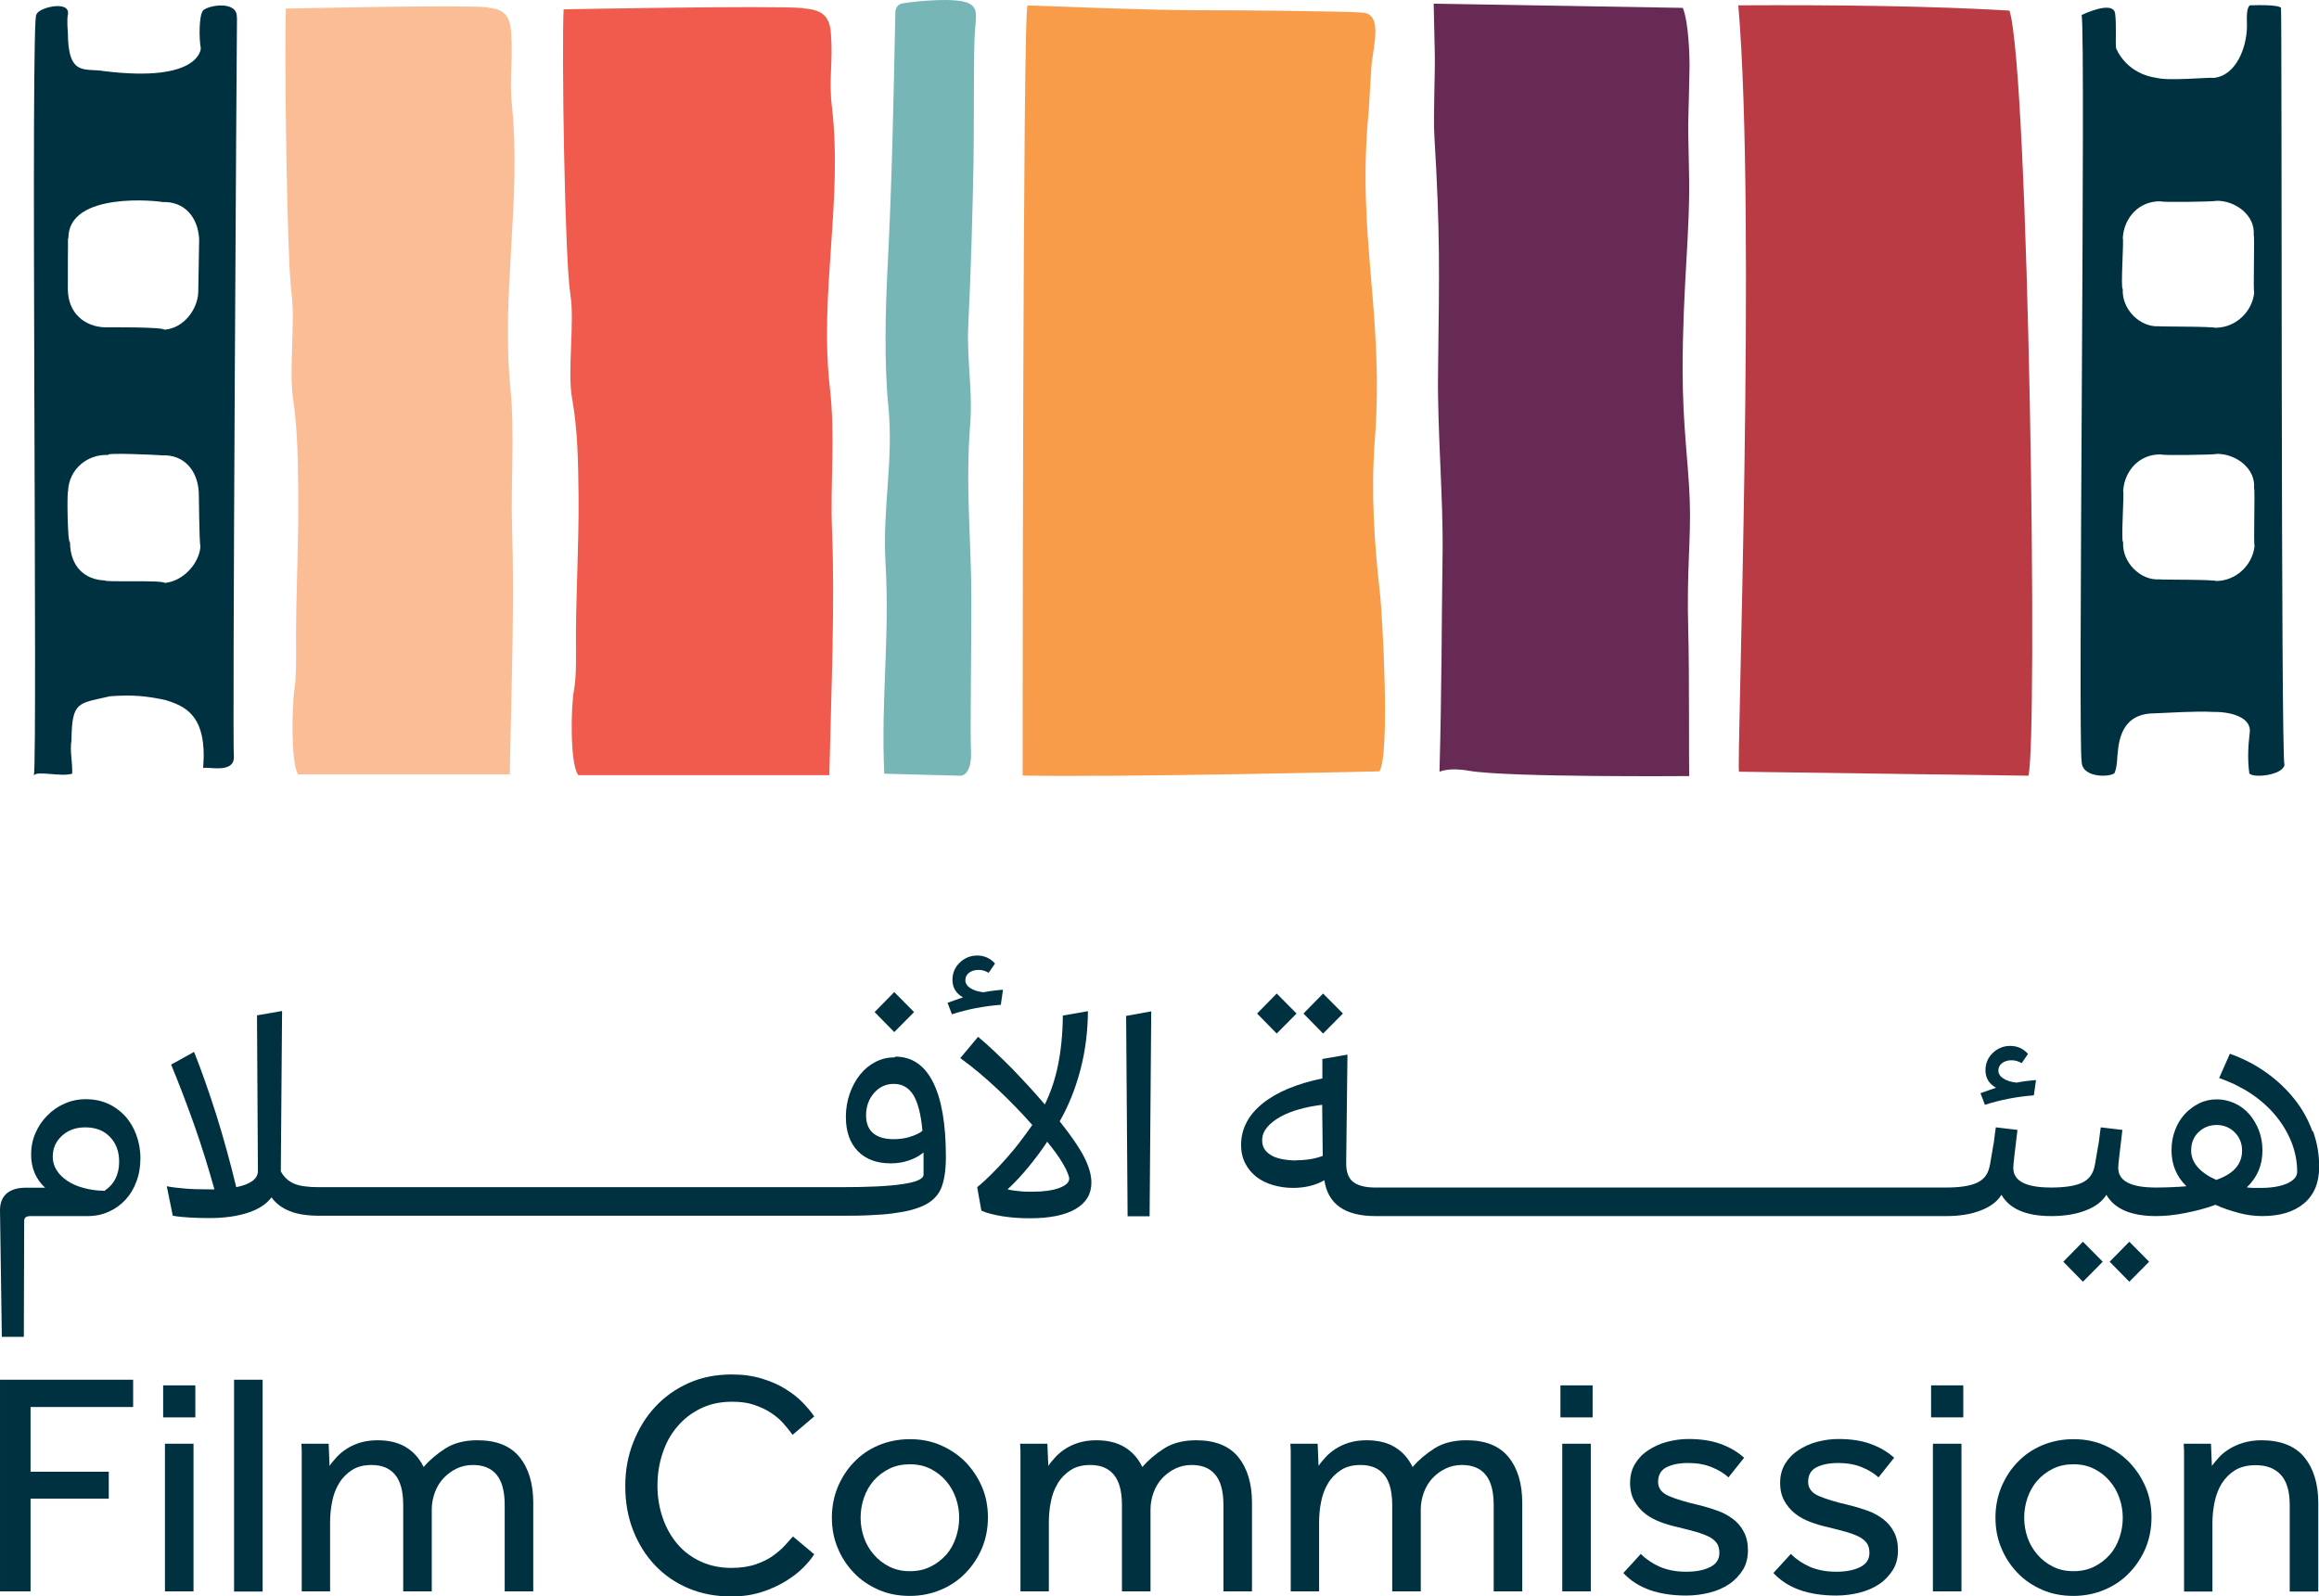
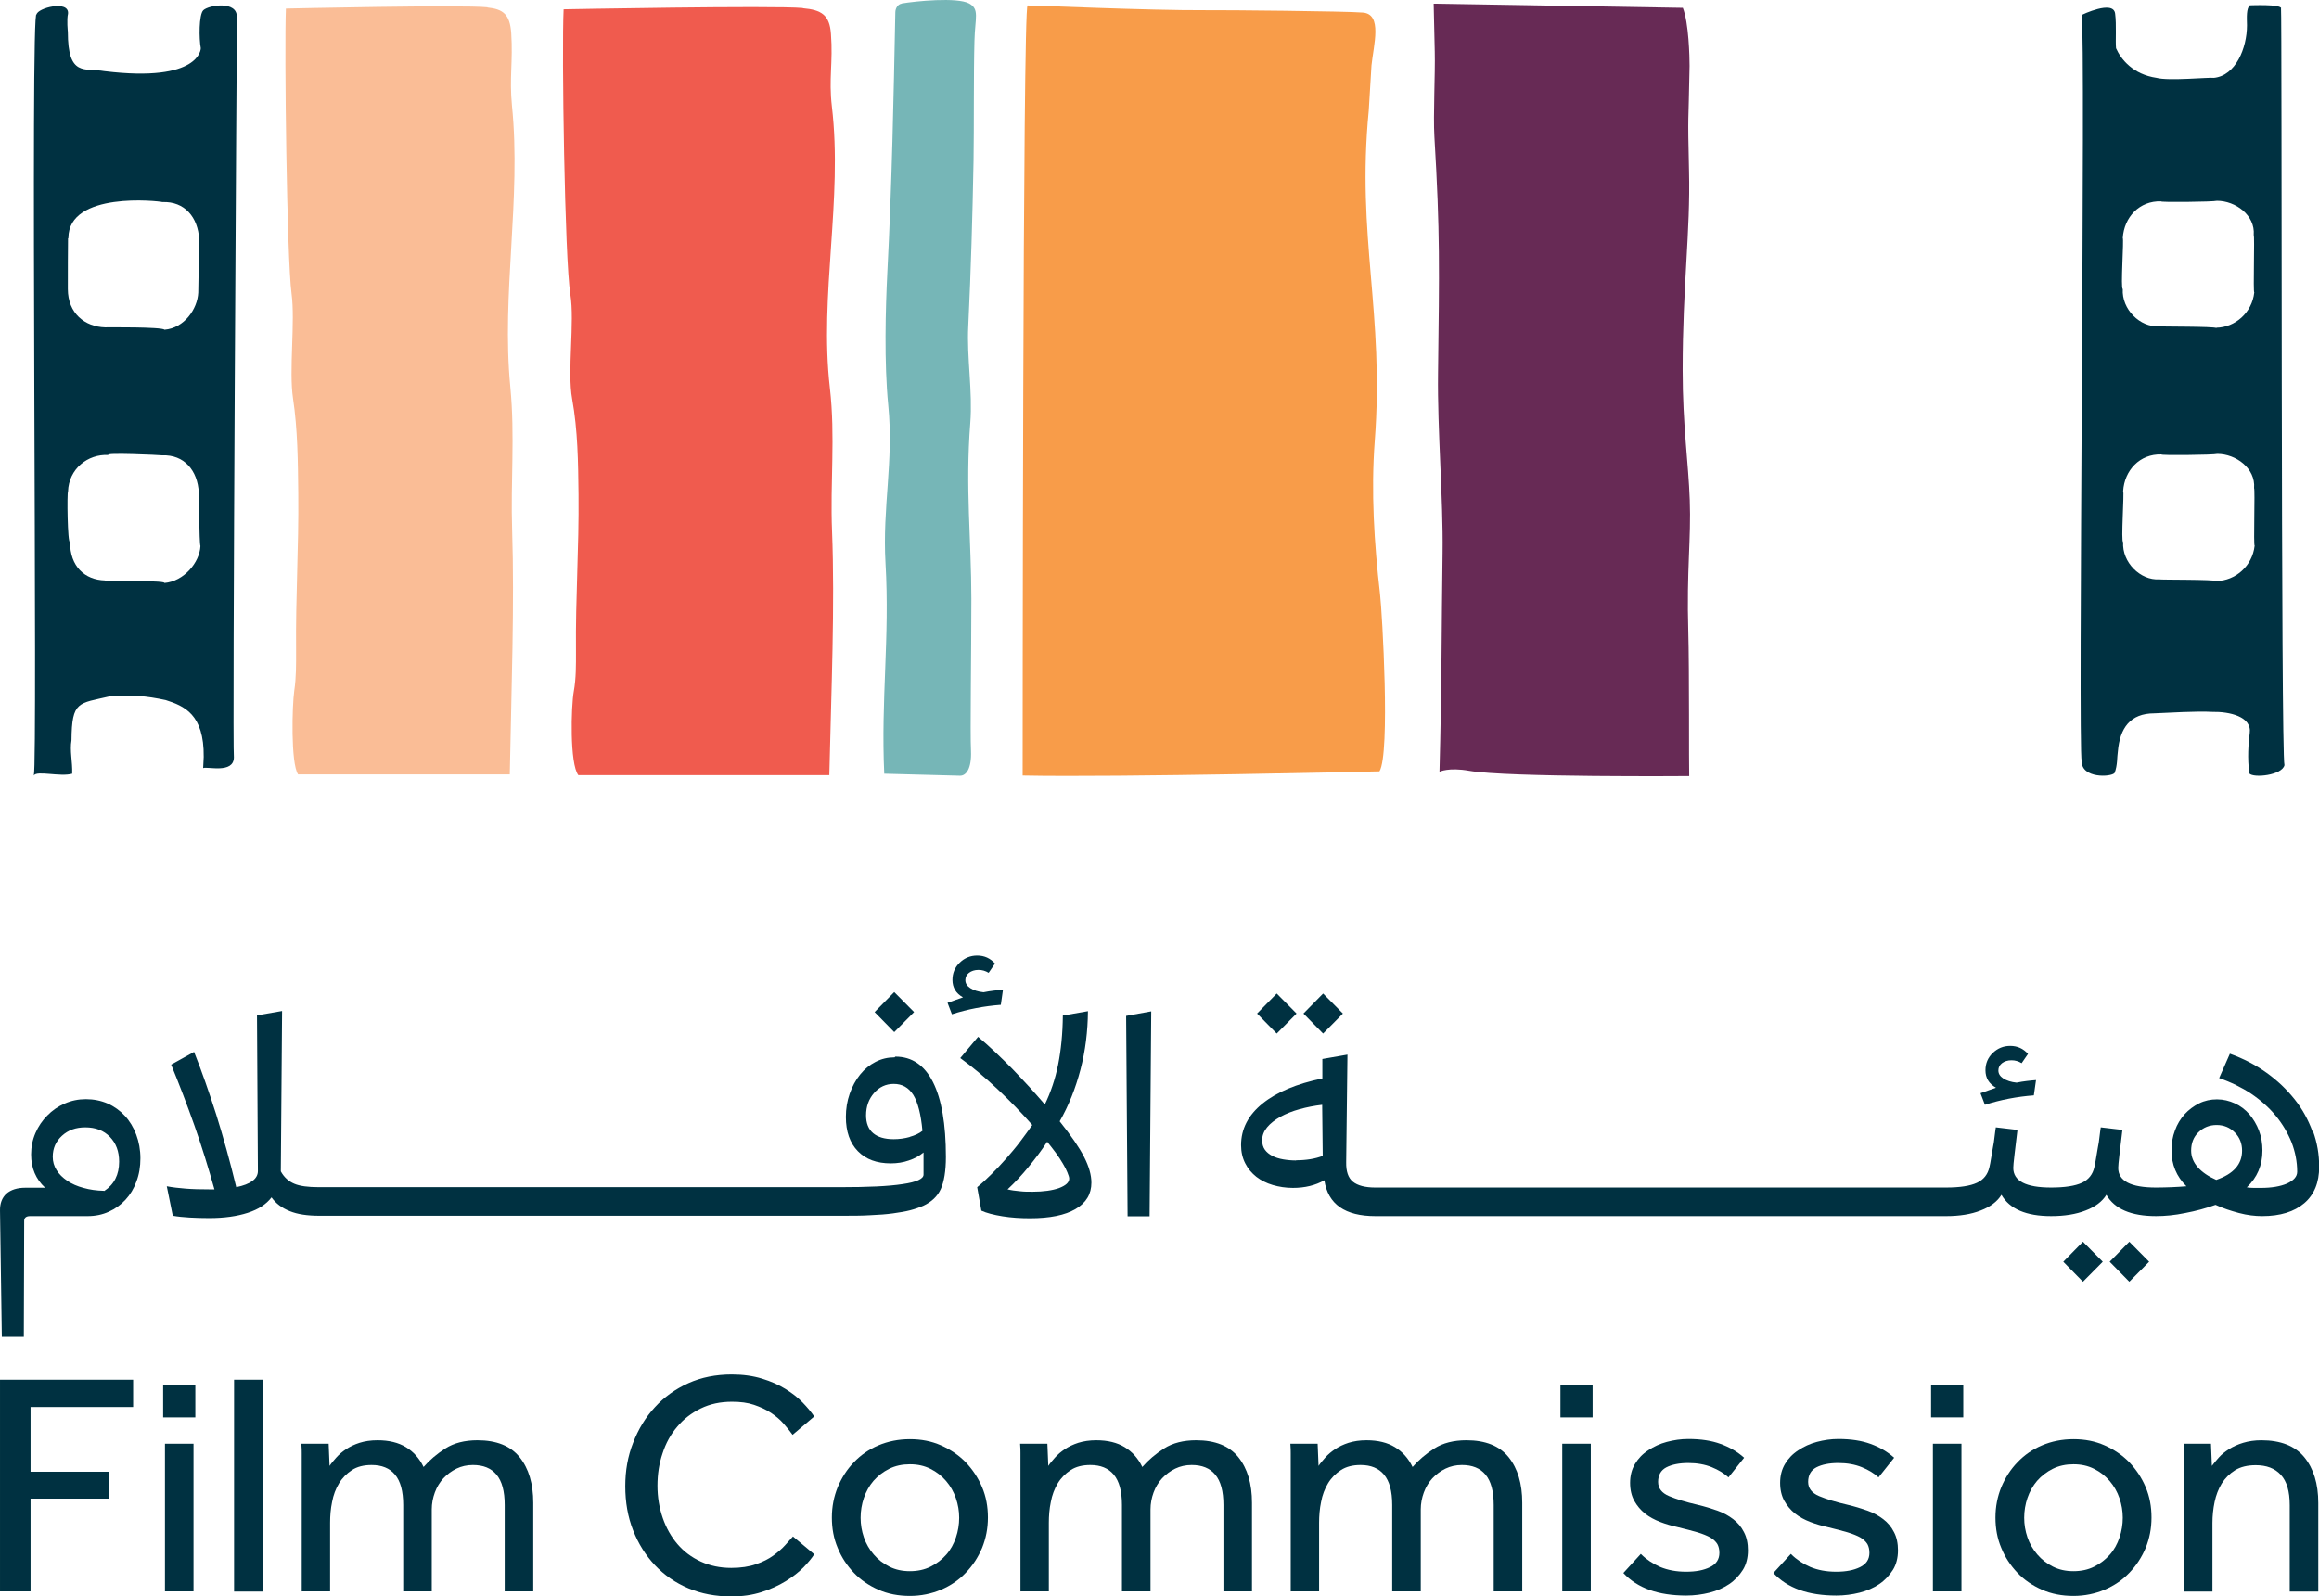
<svg xmlns="http://www.w3.org/2000/svg" xmlns:ns1="http://sodipodi.sourceforge.net/DTD/sodipodi-0.dtd" xmlns:ns2="http://www.inkscape.org/namespaces/inkscape" id="Layer_2" data-name="Layer 2" viewBox="0 0 400 275.416" version="1.1" ns1:docname="Film.svg" width="400" height="275.416" ns2:version="1.3.2 (091e20e, 2023-11-25, custom)">
  <ns1:namedview id="namedview32" pagecolor="#ffffff" bordercolor="#999999" borderopacity="1" ns2:showpageshadow="2" ns2:pageopacity="0" ns2:pagecheckerboard="0" ns2:deskcolor="#d1d1d1" ns2:zoom="2.9335635" ns2:cx="47.382646" ns2:cy="41.246764" ns2:window-width="1500" ns2:window-height="912" ns2:window-x="-8" ns2:window-y="-8" ns2:window-maximized="1" ns2:current-layer="Layer_2" />
  <defs id="defs1">
    <style id="style1">
      .cls-1 {
        fill: #f89c49;
      }

      .cls-2 {
        fill: #fabd96;
      }

      .cls-3 {
        fill: #bb3b44;
      }

      .cls-4 {
        fill: #f05b4e;
      }

      .cls-5 {
        fill: #003141;
      }

      .cls-6 {
        fill: #76b6b7;
      }

      .cls-7 {
        fill: #672a55;
      }
    </style>
  </defs>
  <g id="Layer_1-2" data-name="Layer 1" transform="matrix(3.137,0,0,3.137,0.002,0.041)">
    <g id="g32">
      <g id="g8">
        <path class="cls-5" d="m 13.02,0.93 c 0.04,-0.91 -1.53,-0.67 -1.84,-0.38 -0.25,0.24 -0.24,1.58 -0.14,2.09 0,0 0,1.91 -5.3,1.26 C 4.66,3.71 3.73,4.25 3.73,1.73 3.73,1.73 3.66,1.07 3.74,0.74 3.81,-0.03 2.04,0.43 2.01,0.79 1.66,-0.04 2.08,41.97 1.86,42.64 2.01,42.35 3.32,42.73 3.97,42.54 3.99,41.86 3.83,41.29 3.93,40.7 c 0.02,-2.18 0.38,-2.01 2.12,-2.42 1.22,-0.09 1.98,-0.02 3.06,0.21 1,0.32 2.12,0.77 2.09,3.13 l -0.03,0.61 c 0.23,-0.1 1.67,0.32 1.69,-0.58 C 12.77,41.08 13.02,1.2 13.03,0.93 M 3.76,13.08 c 0,-2.59 4.98,-2.04 5.17,-1.98 1.23,-0.05 1.96,0.85 2.02,2.05 v 0 c 0,0.14 -0.05,2.73 -0.05,2.93 -0.04,0.9 -0.77,1.95 -1.85,2.04 C 8.89,17.96 5.93,17.99 5.78,17.99 4.67,17.96 3.73,17.22 3.73,15.88 c 0,-0.39 0,-2.67 0.01,-2.78 m 5.3,18.94 C 8.88,31.88 5.74,32.02 5.77,31.91 4.66,31.88 3.85,31.14 3.85,29.8 3.71,29.91 3.68,27.07 3.74,27.02 c 0.04,-1.24 1.08,-2.07 2.22,-2.01 -0.23,-0.14 2.82,0 2.95,0.02 1.23,-0.05 1.96,0.85 2.02,2.05 0.01,0 0.02,2.78 0.09,2.94 -0.04,0.9 -0.91,1.94 -1.98,2.03" id="path1" />
        <path class="cls-5" d="m 125.43,0.44 c -0.07,-0.23 -1.61,-0.16 -1.72,-0.16 -0.2,0.16 -0.17,0.66 -0.16,1.1 0,1.25 -0.62,2.77 -1.82,2.89 -0.26,-0.04 -2.5,0.18 -3.15,0 -1.3,-0.19 -1.96,-1.02 -2.23,-1.63 -0.04,-0.41 0.03,-1.29 -0.05,-1.9 -0.09,-0.78 -1.84,0.07 -1.84,0.07 0.23,1.34 -0.21,40.21 0,41.05 0,0.95 1.62,0.87 1.81,0.64 0.17,-0.44 0.13,-0.89 0.18,-1.18 0.11,-1.28 0.67,-2.1 2.01,-2.1 0.79,-0.03 2.29,-0.13 3.18,-0.08 0.95,-0.02 2.19,0.26 2.06,1.17 -0.07,0.57 -0.14,1.36 -0.02,2.22 0.24,0.26 1.8,0.1 1.93,-0.46 -0.2,-0.59 -0.13,-41.37 -0.19,-41.63 m -3.52,31.51 c -0.13,-0.1 -3.15,-0.07 -3.18,-0.1 -1.02,0.07 -2.05,-0.93 -1.98,-2.05 -0.13,0.03 0.07,-2.77 0,-2.8 0.07,-1.14 0.91,-2.06 2.11,-2.02 -0.14,0.06 2.88,0.03 3.07,-0.03 1.02,0 2.11,0.8 2.02,1.88 0.06,0.09 -0.04,3.18 0.03,3.17 -0.12,1.12 -1.07,1.93 -2.09,1.94 m 0,-13.91 c -0.13,-0.1 -3.15,-0.07 -3.18,-0.1 -1.02,0.07 -2.05,-0.93 -1.98,-2.05 -0.13,0.03 0.07,-2.77 0,-2.8 0.07,-1.14 0.91,-2.06 2.11,-2.02 -0.14,0.06 2.88,0.03 3.07,-0.03 1.02,0 2.11,0.8 2.02,1.88 0.06,0.08 -0.04,3.17 0.03,3.16 -0.12,1.12 -1.07,1.93 -2.09,1.94" id="path2" />
        <path class="cls-4" d="m 44.14,0.44 c 1.03,0.09 1.48,0.37 1.55,1.42 0.12,1.57 -0.13,2.44 0.05,3.98 0.61,5.14 -0.7,10.34 -0.11,15.48 0.31,2.72 0.01,5.16 0.12,7.89 0.16,4.05 -0.04,8.65 -0.15,13.41 H 31.8 C 31.32,42 31.4,38.83 31.55,38.01 c 0.13,-0.72 0.12,-1.46 0.12,-2.19 -0.03,-2.99 0.17,-5.65 0.14,-8.64 -0.02,-1.76 -0.04,-3.52 -0.35,-5.25 -0.28,-1.53 0.15,-4.22 -0.1,-5.76 C 31.05,14.24 30.88,2.71 30.99,0.5 c 0,0 11.52,-0.22 13.15,-0.07" id="path3" />
        <path class="cls-2" d="m 26.8,0.4 c 0.86,0.09 1.24,0.37 1.31,1.42 0.1,1.57 -0.11,2.44 0.04,3.98 0.52,5.14 -0.59,10.34 -0.09,15.48 0.26,2.72 0.01,5.16 0.1,7.89 0.13,4.05 -0.04,8.65 -0.13,13.41 H 16.39 c -0.41,-0.62 -0.33,-3.79 -0.21,-4.61 0.11,-0.72 0.1,-1.46 0.1,-2.19 -0.03,-2.99 0.15,-5.65 0.12,-8.64 -0.02,-1.76 -0.03,-3.52 -0.29,-5.25 -0.23,-1.53 0.13,-4.22 -0.08,-5.76 -0.26,-1.93 -0.4,-13.46 -0.31,-15.67 0,0 9.71,-0.22 11.08,-0.07" id="path4" />
        <path class="cls-6" d="m 49.57,0.19 c -0.19,0.03 -0.33,0.23 -0.34,0.46 -0.1,4.88 -0.18,9.28 -0.44,14.32 -0.1,2 -0.18,4.95 0.05,7.3 0.31,3.09 -0.33,5.6 -0.15,8.7 0.24,4.1 -0.26,7.47 -0.07,11.57 l 4.16,0.11 c 0.34,0.01 0.65,-0.38 0.61,-1.37 -0.05,-0.98 0.02,-5.2 0.02,-8.37 0,-3.17 -0.34,-6.12 -0.06,-9.65 0.14,-1.74 -0.2,-3.59 -0.11,-5.34 0.15,-3.17 0.23,-5.93 0.29,-9.1 0.03,-1.87 0,-4.75 0.05,-6.58 0.03,-1.28 0.29,-1.74 -0.29,-2.06 -0.66,-0.36 -2.96,-0.13 -3.71,0" id="path5" />
        <path class="cls-1" d="M 75.41,3.59 C 75.53,2.44 76.02,0.77 74.94,0.68 74,0.6 67.3,0.54 66.34,0.55 63.15,0.57 56.59,0.27 56.5,0.29 c -0.27,0.07 -0.27,42.35 -0.27,42.35 5.28,0.11 19.62,-0.23 19.62,-0.23 0.6,-0.99 0.15,-8.72 0.03,-9.76 -0.32,-2.8 -0.5,-5.6 -0.29,-8.4 C 76.13,17.16 74.58,13.04 75.26,6.07 L 75.41,3.6 Z" id="path6" />
-         <path class="cls-3" d="m 110.49,0.57 c -4.19,-0.25 -9.3,-0.32 -14.91,-0.29 1,11.55 -0.11,42.08 0.04,42.15 l 15.91,0.22 c 0.53,-1.8 0.03,-38.74 -1.04,-42.08" id="path7" />
        <path class="cls-7" d="m 79.15,42.42 c 0.13,-4.87 0.11,-7.82 0.17,-12.03 0.04,-2.97 -0.29,-6.74 -0.25,-9.86 0.07,-5.74 0.12,-7.7 -0.2,-13.03 C 78.8,6.3 78.92,4.04 78.89,2.84 78.87,2.03 78.85,0.99 78.83,0.19 l 13.7,0.23 c 0.33,0.82 0.37,2.72 0.37,3.19 -0.06,3.52 -0.11,2.28 -0.03,5.8 0.08,3.31 -0.35,6.24 -0.35,10.93 0,3.08 0.32,5.1 0.39,7.15 0.08,2.11 -0.18,3.88 -0.08,7.22 0.06,2.06 0.03,7.47 0.05,7.96 0,0 -9.97,0.08 -12.1,-0.29 -1.12,-0.2 -1.62,0.05 -1.62,0.05" id="path8" />
      </g>
      <g id="g31">
        <g id="g22">
          <path class="cls-5" d="m 0,75.87 h 7.32 v 1.5 H 1.68 v 3.56 h 4.3 v 1.48 h -4.3 v 5.1 H 0 V 75.86 Z" id="path9" />
          <path class="cls-5" d="m 8.97,76.18 h 1.77 v 1.76 H 8.97 Z m 0.1,3.21 h 1.57 v 8.12 H 9.07 Z" id="path10" />
          <path class="cls-5" d="m 12.87,75.87 h 1.57 v 11.65 h -1.57 z" id="path11" />
          <path class="cls-5" d="m 16.59,87.52 v -7.61 c 0,-0.11 0,-0.28 -0.02,-0.52 h 1.5 l 0.05,1.22 c 0.09,-0.14 0.22,-0.29 0.37,-0.46 0.15,-0.17 0.33,-0.32 0.54,-0.46 0.21,-0.14 0.46,-0.26 0.74,-0.35 0.29,-0.09 0.61,-0.14 0.99,-0.14 0.63,0 1.15,0.13 1.56,0.38 0.41,0.25 0.74,0.61 0.97,1.09 0.33,-0.38 0.73,-0.72 1.2,-1.02 0.47,-0.3 1.06,-0.45 1.76,-0.45 1.05,0 1.82,0.31 2.32,0.93 0.5,0.62 0.75,1.46 0.75,2.51 v 4.87 H 27.75 V 82.76 C 27.75,82 27.6,81.45 27.3,81.09 27,80.73 26.57,80.56 26,80.56 c -0.33,0 -0.63,0.07 -0.9,0.2 -0.27,0.13 -0.51,0.31 -0.72,0.53 -0.2,0.22 -0.36,0.48 -0.47,0.78 -0.11,0.3 -0.17,0.61 -0.17,0.93 v 4.51 h -1.57 v -4.75 c 0,-0.76 -0.15,-1.31 -0.45,-1.67 -0.3,-0.36 -0.73,-0.53 -1.29,-0.53 -0.43,0 -0.79,0.09 -1.08,0.28 -0.29,0.19 -0.53,0.43 -0.71,0.73 -0.18,0.3 -0.31,0.64 -0.38,1.02 -0.08,0.38 -0.11,0.77 -0.11,1.15 v 3.77 h -1.57 z" id="path12" />
          <path class="cls-5" d="m 44.77,85.47 c -0.13,0.21 -0.33,0.45 -0.59,0.72 -0.27,0.27 -0.59,0.52 -0.98,0.76 -0.39,0.24 -0.83,0.44 -1.33,0.6 -0.5,0.16 -1.05,0.24 -1.66,0.24 -0.86,0 -1.65,-0.15 -2.36,-0.45 -0.71,-0.3 -1.32,-0.72 -1.84,-1.27 -0.51,-0.54 -0.91,-1.18 -1.2,-1.92 -0.29,-0.74 -0.43,-1.55 -0.43,-2.42 0,-0.87 0.14,-1.65 0.43,-2.39 0.29,-0.75 0.68,-1.4 1.2,-1.96 0.51,-0.56 1.13,-1 1.84,-1.32 0.71,-0.32 1.51,-0.48 2.39,-0.48 0.62,0 1.17,0.08 1.66,0.23 0.49,0.15 0.92,0.34 1.29,0.57 0.37,0.23 0.68,0.47 0.94,0.74 0.26,0.27 0.47,0.52 0.64,0.77 l -1.19,1.01 c -0.14,-0.2 -0.31,-0.4 -0.5,-0.62 -0.19,-0.22 -0.42,-0.41 -0.69,-0.59 -0.27,-0.18 -0.58,-0.32 -0.93,-0.44 -0.35,-0.12 -0.75,-0.17 -1.21,-0.17 -0.64,0 -1.21,0.12 -1.72,0.37 -0.51,0.25 -0.94,0.58 -1.29,1 -0.36,0.42 -0.63,0.91 -0.81,1.47 -0.19,0.56 -0.28,1.15 -0.28,1.78 0,0.63 0.1,1.22 0.29,1.77 0.19,0.55 0.46,1.03 0.81,1.44 0.35,0.41 0.78,0.73 1.28,0.96 0.5,0.23 1.06,0.35 1.68,0.35 0.52,0 0.98,-0.07 1.35,-0.2 0.38,-0.13 0.7,-0.29 0.96,-0.48 0.26,-0.19 0.48,-0.38 0.65,-0.57 0.17,-0.19 0.31,-0.35 0.43,-0.48 z" id="path13" />
          <path class="cls-5" d="m 50.03,87.76 c -0.63,0 -1.21,-0.11 -1.73,-0.34 -0.52,-0.23 -0.98,-0.54 -1.35,-0.93 -0.38,-0.4 -0.68,-0.85 -0.89,-1.37 -0.22,-0.52 -0.32,-1.07 -0.32,-1.67 0,-0.6 0.11,-1.15 0.32,-1.67 0.22,-0.52 0.51,-0.98 0.89,-1.37 0.38,-0.4 0.83,-0.71 1.35,-0.93 0.52,-0.22 1.1,-0.34 1.73,-0.34 0.63,0 1.19,0.11 1.71,0.34 0.52,0.23 0.98,0.54 1.36,0.93 0.38,0.4 0.68,0.85 0.9,1.37 0.22,0.52 0.32,1.07 0.32,1.67 0,0.6 -0.11,1.15 -0.32,1.67 -0.22,0.52 -0.52,0.98 -0.9,1.37 -0.38,0.4 -0.84,0.71 -1.36,0.93 -0.52,0.22 -1.1,0.34 -1.71,0.34 z m 0,-1.36 c 0.42,0 0.8,-0.08 1.14,-0.25 0.34,-0.17 0.62,-0.39 0.86,-0.66 0.24,-0.27 0.41,-0.59 0.53,-0.94 0.12,-0.35 0.18,-0.72 0.18,-1.09 0,-0.37 -0.06,-0.72 -0.18,-1.07 -0.12,-0.35 -0.3,-0.67 -0.54,-0.95 -0.24,-0.28 -0.52,-0.5 -0.86,-0.67 -0.34,-0.17 -0.71,-0.25 -1.13,-0.25 -0.42,0 -0.8,0.08 -1.14,0.25 -0.34,0.17 -0.62,0.39 -0.86,0.66 -0.23,0.27 -0.41,0.59 -0.53,0.94 -0.12,0.35 -0.18,0.72 -0.18,1.09 0,0.37 0.06,0.73 0.18,1.08 0.12,0.35 0.3,0.66 0.54,0.94 0.24,0.28 0.52,0.5 0.86,0.67 0.34,0.17 0.71,0.25 1.13,0.25 z" id="path14" />
          <path class="cls-5" d="m 56.11,87.52 v -7.61 c 0,-0.11 0,-0.28 -0.02,-0.52 h 1.5 l 0.05,1.22 c 0.09,-0.14 0.22,-0.29 0.37,-0.46 0.15,-0.17 0.33,-0.32 0.54,-0.46 0.21,-0.14 0.46,-0.26 0.74,-0.35 0.29,-0.09 0.61,-0.14 0.99,-0.14 0.63,0 1.15,0.13 1.56,0.38 0.41,0.25 0.74,0.61 0.97,1.09 0.33,-0.38 0.73,-0.72 1.2,-1.02 0.47,-0.3 1.06,-0.45 1.76,-0.45 1.05,0 1.82,0.31 2.32,0.93 0.5,0.62 0.75,1.46 0.75,2.51 v 4.87 h -1.57 v -4.75 c 0,-0.76 -0.15,-1.31 -0.45,-1.67 -0.3,-0.36 -0.73,-0.53 -1.3,-0.53 -0.33,0 -0.63,0.07 -0.9,0.2 -0.27,0.13 -0.51,0.31 -0.72,0.53 -0.2,0.22 -0.36,0.48 -0.47,0.78 -0.11,0.3 -0.17,0.61 -0.17,0.93 v 4.51 h -1.57 v -4.75 c 0,-0.76 -0.15,-1.31 -0.45,-1.67 -0.3,-0.36 -0.73,-0.53 -1.29,-0.53 -0.43,0 -0.79,0.09 -1.08,0.28 -0.29,0.19 -0.53,0.43 -0.71,0.73 -0.18,0.3 -0.31,0.64 -0.38,1.02 -0.08,0.38 -0.11,0.77 -0.11,1.15 v 3.77 H 56.1 Z" id="path15" />
          <path class="cls-5" d="m 70.97,87.52 v -7.61 c 0,-0.11 0,-0.28 -0.02,-0.52 h 1.5 l 0.05,1.22 c 0.09,-0.14 0.22,-0.29 0.37,-0.46 0.15,-0.17 0.33,-0.32 0.54,-0.46 0.21,-0.14 0.46,-0.26 0.74,-0.35 0.29,-0.09 0.61,-0.14 0.99,-0.14 0.63,0 1.15,0.13 1.56,0.38 0.41,0.25 0.74,0.61 0.97,1.09 0.33,-0.38 0.73,-0.72 1.2,-1.02 0.47,-0.3 1.06,-0.45 1.76,-0.45 1.05,0 1.82,0.31 2.32,0.93 0.5,0.62 0.75,1.46 0.75,2.51 v 4.87 h -1.57 v -4.75 c 0,-0.76 -0.15,-1.31 -0.45,-1.67 -0.3,-0.36 -0.73,-0.53 -1.3,-0.53 -0.33,0 -0.63,0.07 -0.9,0.2 -0.27,0.13 -0.51,0.31 -0.72,0.53 -0.2,0.22 -0.36,0.48 -0.47,0.78 -0.11,0.3 -0.17,0.61 -0.17,0.93 v 4.51 h -1.57 v -4.75 c 0,-0.76 -0.15,-1.31 -0.45,-1.67 -0.3,-0.36 -0.73,-0.53 -1.29,-0.53 -0.43,0 -0.79,0.09 -1.08,0.28 -0.29,0.19 -0.53,0.43 -0.71,0.73 -0.18,0.3 -0.31,0.64 -0.38,1.02 -0.08,0.38 -0.11,0.77 -0.11,1.15 v 3.77 h -1.57 z" id="path16" />
          <path class="cls-5" d="m 85.8,76.18 h 1.77 v 1.76 H 85.8 Z m 0.1,3.21 h 1.57 v 8.12 H 85.9 Z" id="path17" />
          <path class="cls-5" d="m 90.24,85.47 c 0.29,0.29 0.64,0.52 1.05,0.7 0.41,0.17 0.88,0.26 1.42,0.26 0.54,0 0.96,-0.08 1.31,-0.25 0.35,-0.17 0.52,-0.43 0.52,-0.79 0,-0.19 -0.04,-0.35 -0.11,-0.48 -0.08,-0.13 -0.2,-0.25 -0.38,-0.36 -0.18,-0.1 -0.42,-0.2 -0.72,-0.29 -0.3,-0.09 -0.67,-0.18 -1.11,-0.29 -0.31,-0.07 -0.63,-0.16 -0.94,-0.28 -0.31,-0.12 -0.59,-0.27 -0.83,-0.46 -0.24,-0.19 -0.44,-0.43 -0.59,-0.7 -0.15,-0.27 -0.23,-0.6 -0.23,-0.99 0,-0.39 0.09,-0.74 0.27,-1.04 0.18,-0.3 0.42,-0.55 0.73,-0.75 0.3,-0.2 0.64,-0.36 1.02,-0.46 0.38,-0.1 0.77,-0.16 1.18,-0.16 0.69,0 1.28,0.09 1.77,0.27 0.5,0.18 0.93,0.43 1.3,0.76 l -0.86,1.08 c -0.24,-0.22 -0.55,-0.41 -0.92,-0.56 -0.37,-0.15 -0.8,-0.23 -1.29,-0.23 -0.49,0 -0.9,0.08 -1.21,0.24 -0.3,0.16 -0.45,0.43 -0.45,0.8 0,0.35 0.2,0.61 0.6,0.78 0.4,0.17 0.93,0.33 1.58,0.48 0.38,0.09 0.74,0.2 1.08,0.32 0.34,0.12 0.62,0.28 0.87,0.47 0.25,0.19 0.45,0.43 0.59,0.71 0.15,0.28 0.22,0.62 0.22,1.01 0,0.39 -0.09,0.77 -0.28,1.07 -0.19,0.3 -0.44,0.57 -0.75,0.78 -0.31,0.21 -0.68,0.37 -1.08,0.47 -0.4,0.1 -0.83,0.16 -1.28,0.16 -1.54,0 -2.69,-0.41 -3.46,-1.24 l 0.96,-1.05 z" id="path18" />
          <path class="cls-5" d="m 98.49,85.47 c 0.29,0.29 0.64,0.52 1.05,0.7 0.41,0.17 0.88,0.26 1.42,0.26 0.54,0 0.96,-0.08 1.31,-0.25 0.35,-0.17 0.52,-0.43 0.52,-0.79 0,-0.19 -0.04,-0.35 -0.11,-0.48 -0.08,-0.13 -0.2,-0.25 -0.38,-0.36 -0.18,-0.1 -0.42,-0.2 -0.72,-0.29 -0.3,-0.09 -0.67,-0.18 -1.11,-0.29 -0.31,-0.07 -0.63,-0.16 -0.94,-0.28 -0.31,-0.12 -0.59,-0.27 -0.83,-0.46 -0.24,-0.19 -0.44,-0.43 -0.59,-0.7 -0.15,-0.27 -0.23,-0.6 -0.23,-0.99 0,-0.39 0.09,-0.74 0.27,-1.04 0.18,-0.3 0.42,-0.55 0.73,-0.75 0.3,-0.2 0.64,-0.36 1.02,-0.46 0.38,-0.1 0.77,-0.16 1.18,-0.16 0.69,0 1.28,0.09 1.77,0.27 0.5,0.18 0.93,0.43 1.3,0.76 l -0.86,1.08 c -0.24,-0.22 -0.55,-0.41 -0.92,-0.56 -0.37,-0.15 -0.8,-0.23 -1.29,-0.23 -0.49,0 -0.9,0.08 -1.21,0.24 -0.3,0.16 -0.45,0.43 -0.45,0.8 0,0.35 0.2,0.61 0.6,0.78 0.4,0.17 0.93,0.33 1.58,0.48 0.38,0.09 0.74,0.2 1.08,0.32 0.34,0.12 0.62,0.28 0.87,0.47 0.25,0.19 0.45,0.43 0.59,0.71 0.15,0.28 0.22,0.62 0.22,1.01 0,0.39 -0.09,0.77 -0.28,1.07 -0.19,0.3 -0.44,0.57 -0.75,0.78 -0.31,0.21 -0.68,0.37 -1.08,0.47 -0.4,0.1 -0.83,0.16 -1.28,0.16 -1.54,0 -2.69,-0.41 -3.46,-1.24 l 0.96,-1.05 z" id="path19" />
          <path class="cls-5" d="m 106.18,76.18 h 1.77 v 1.76 h -1.77 z m 0.1,3.21 h 1.57 v 8.12 h -1.57 z" id="path20" />
          <path class="cls-5" d="m 114.01,87.76 c -0.63,0 -1.21,-0.11 -1.73,-0.34 -0.52,-0.23 -0.98,-0.54 -1.35,-0.93 -0.38,-0.4 -0.68,-0.85 -0.89,-1.37 -0.22,-0.52 -0.32,-1.07 -0.32,-1.67 0,-0.6 0.11,-1.15 0.32,-1.67 0.22,-0.52 0.51,-0.98 0.89,-1.37 0.38,-0.4 0.83,-0.71 1.35,-0.93 0.52,-0.22 1.1,-0.34 1.73,-0.34 0.63,0 1.19,0.11 1.71,0.34 0.52,0.23 0.98,0.54 1.36,0.93 0.38,0.4 0.68,0.85 0.9,1.37 0.22,0.52 0.32,1.07 0.32,1.67 0,0.6 -0.11,1.15 -0.32,1.67 -0.22,0.52 -0.52,0.98 -0.9,1.37 -0.38,0.4 -0.84,0.71 -1.36,0.93 -0.52,0.22 -1.1,0.34 -1.71,0.34 z m 0,-1.36 c 0.42,0 0.8,-0.08 1.14,-0.25 0.34,-0.17 0.62,-0.39 0.86,-0.66 0.24,-0.27 0.41,-0.59 0.53,-0.94 0.12,-0.35 0.18,-0.72 0.18,-1.09 0,-0.37 -0.06,-0.72 -0.18,-1.07 -0.12,-0.35 -0.3,-0.67 -0.54,-0.95 -0.24,-0.28 -0.52,-0.5 -0.86,-0.67 -0.34,-0.17 -0.71,-0.25 -1.13,-0.25 -0.42,0 -0.8,0.08 -1.14,0.25 -0.34,0.17 -0.62,0.39 -0.86,0.66 -0.23,0.27 -0.41,0.59 -0.53,0.94 -0.12,0.35 -0.18,0.72 -0.18,1.09 0,0.37 0.06,0.73 0.18,1.08 0.12,0.35 0.3,0.66 0.54,0.94 0.24,0.28 0.52,0.5 0.86,0.67 0.34,0.17 0.71,0.25 1.13,0.25 z" id="path21" />
          <path class="cls-5" d="m 120.09,87.52 v -7.61 c 0,-0.11 0,-0.28 -0.02,-0.52 h 1.5 l 0.05,1.22 c 0.1,-0.14 0.23,-0.29 0.38,-0.46 0.15,-0.17 0.34,-0.32 0.56,-0.46 0.22,-0.14 0.48,-0.26 0.78,-0.35 0.3,-0.09 0.63,-0.14 1,-0.14 1.06,0 1.85,0.31 2.36,0.93 0.51,0.62 0.77,1.46 0.77,2.52 v 4.87 h -1.57 v -4.75 c 0,-0.76 -0.16,-1.31 -0.49,-1.67 -0.33,-0.36 -0.79,-0.53 -1.38,-0.53 -0.45,0 -0.83,0.09 -1.14,0.28 -0.3,0.19 -0.54,0.43 -0.73,0.73 -0.18,0.3 -0.31,0.63 -0.39,1.01 -0.08,0.38 -0.12,0.77 -0.12,1.16 v 3.77 h -1.57 z" id="path22" />
        </g>
        <g id="g30">
          <path class="cls-5" d="M 6.87,61.36 C 6.6,61.07 6.28,60.84 5.92,60.68 5.55,60.52 5.15,60.44 4.72,60.44 c -0.41,0 -0.8,0.08 -1.16,0.24 -0.37,0.16 -0.69,0.38 -0.96,0.66 -0.27,0.27 -0.49,0.59 -0.65,0.96 -0.16,0.37 -0.24,0.76 -0.24,1.18 0,0.75 0.26,1.36 0.77,1.83 H 1.4 c -0.45,0 -0.8,0.11 -1.05,0.33 -0.24,0.22 -0.36,0.54 -0.35,0.94 l 0.1,6.93 h 1.21 l 0.02,-6.38 c 0,-0.17 0.11,-0.26 0.33,-0.26 h 3.16 c 0.42,0 0.81,-0.08 1.16,-0.24 0.36,-0.16 0.66,-0.38 0.92,-0.66 0.26,-0.28 0.46,-0.61 0.6,-1 0.15,-0.39 0.22,-0.82 0.22,-1.28 0,-0.46 -0.08,-0.9 -0.23,-1.3 C 7.34,61.99 7.13,61.64 6.86,61.35 Z M 5.72,65.48 C 5.31,65.47 4.94,65.42 4.59,65.32 4.25,65.23 3.95,65.1 3.7,64.93 3.45,64.76 3.25,64.57 3.11,64.34 2.97,64.12 2.9,63.87 2.9,63.61 c 0,-0.47 0.17,-0.85 0.51,-1.16 0.34,-0.31 0.76,-0.46 1.28,-0.46 0.56,0 1.01,0.17 1.35,0.52 0.34,0.35 0.51,0.8 0.51,1.37 0,0.71 -0.27,1.25 -0.82,1.61 z" id="path23" />
          <polygon class="cls-5" points="49.17,56.75 50.26,55.65 49.17,54.55 48.09,55.65 " id="polygon23" />
          <path class="cls-5" d="m 49.19,58.14 c -0.37,0 -0.72,0.08 -1.05,0.25 -0.33,0.17 -0.61,0.4 -0.85,0.7 -0.24,0.3 -0.43,0.65 -0.57,1.05 -0.14,0.4 -0.21,0.83 -0.21,1.28 0,0.8 0.22,1.43 0.66,1.88 0.44,0.45 1.04,0.67 1.81,0.67 0.35,0 0.68,-0.05 0.99,-0.16 0.31,-0.1 0.58,-0.25 0.81,-0.44 v 1.22 c 0,0.23 -0.38,0.41 -1.15,0.52 -0.77,0.12 -1.91,0.17 -3.43,0.17 H 17.53 c -0.59,0 -1.05,-0.06 -1.35,-0.19 -0.31,-0.13 -0.56,-0.35 -0.74,-0.68 l 0.07,-8.82 -1.38,0.24 0.05,8.56 c 0,0.43 -0.4,0.73 -1.19,0.89 -0.34,-1.41 -0.71,-2.74 -1.1,-3.99 -0.4,-1.25 -0.8,-2.4 -1.22,-3.45 l -1.26,0.7 c 0.44,1.07 0.87,2.19 1.28,3.35 0.41,1.16 0.77,2.34 1.1,3.51 h -0.31 c -0.47,0 -0.89,-0.01 -1.27,-0.04 C 9.83,65.33 9.48,65.29 9.17,65.23 l 0.33,1.62 c 0.28,0.05 0.59,0.08 0.93,0.1 0.34,0.02 0.69,0.03 1.07,0.03 0.83,0 1.53,-0.1 2.12,-0.29 0.59,-0.19 1.02,-0.47 1.31,-0.85 0.24,0.34 0.58,0.59 1.01,0.76 0.42,0.17 0.96,0.25 1.62,0.25 v 0 c 0,0 28.67,0 28.67,0 0.62,0 1.16,0 1.63,-0.03 0.47,-0.02 0.88,-0.05 1.24,-0.1 0.36,-0.05 0.67,-0.1 0.94,-0.17 0.27,-0.07 0.5,-0.15 0.73,-0.25 0.45,-0.21 0.78,-0.52 0.96,-0.92 0.18,-0.4 0.28,-0.99 0.28,-1.76 0,-1.82 -0.24,-3.19 -0.71,-4.12 -0.47,-0.93 -1.16,-1.4 -2.07,-1.4 z m 0.83,4.38 c -0.29,0.08 -0.58,0.12 -0.88,0.12 -0.49,0 -0.87,-0.11 -1.13,-0.33 -0.26,-0.22 -0.39,-0.55 -0.39,-0.98 0,-0.49 0.15,-0.9 0.44,-1.23 0.29,-0.33 0.65,-0.5 1.08,-0.5 0.47,0 0.82,0.2 1.08,0.61 0.25,0.41 0.42,1.07 0.5,1.97 -0.17,0.14 -0.41,0.25 -0.69,0.33 z" id="path24" />
          <path class="cls-5" d="m 58.26,61.67 c 0.5,-0.87 0.88,-1.83 1.15,-2.86 0.27,-1.03 0.4,-2.1 0.41,-3.21 l -1.38,0.24 c -0.01,1 -0.1,1.9 -0.26,2.7 -0.16,0.8 -0.41,1.53 -0.73,2.19 -0.26,-0.3 -0.54,-0.62 -0.84,-0.95 -0.3,-0.33 -0.62,-0.66 -0.94,-1 -0.33,-0.33 -0.65,-0.65 -0.97,-0.95 -0.32,-0.3 -0.63,-0.58 -0.92,-0.82 l -0.98,1.17 c 0.69,0.5 1.37,1.07 2.05,1.71 0.68,0.64 1.32,1.3 1.91,1.97 -0.21,0.3 -0.44,0.61 -0.68,0.93 -0.24,0.32 -0.5,0.62 -0.76,0.92 -0.26,0.3 -0.53,0.58 -0.8,0.85 -0.27,0.27 -0.53,0.51 -0.79,0.72 l 0.23,1.29 c 0.28,0.13 0.67,0.23 1.16,0.31 0.5,0.08 1,0.11 1.51,0.11 1.1,0 1.93,-0.17 2.51,-0.51 0.58,-0.34 0.87,-0.82 0.87,-1.45 0,-0.41 -0.13,-0.88 -0.4,-1.41 -0.27,-0.53 -0.72,-1.18 -1.35,-1.97 z m -0.03,3.66 c -0.37,0.13 -0.86,0.2 -1.45,0.2 -0.26,0 -0.5,0 -0.73,-0.03 -0.23,-0.02 -0.45,-0.05 -0.65,-0.1 0.41,-0.38 0.79,-0.79 1.15,-1.23 0.36,-0.44 0.71,-0.9 1.03,-1.39 0.17,0.21 0.33,0.42 0.48,0.62 0.15,0.2 0.27,0.4 0.38,0.58 0.11,0.18 0.19,0.34 0.25,0.49 0.06,0.15 0.1,0.26 0.1,0.34 0,0.21 -0.19,0.38 -0.56,0.52 z" id="path25" />
          <path class="cls-5" d="m 55.15,54.42 c -0.16,0.01 -0.33,0.03 -0.51,0.05 -0.17,0.02 -0.36,0.05 -0.56,0.09 -0.3,-0.03 -0.54,-0.11 -0.73,-0.23 -0.18,-0.12 -0.27,-0.26 -0.27,-0.44 0,-0.16 0.07,-0.3 0.2,-0.4 0.13,-0.1 0.31,-0.16 0.52,-0.16 0.2,0 0.38,0.05 0.56,0.16 l 0.35,-0.51 c -0.26,-0.29 -0.58,-0.44 -0.98,-0.44 -0.37,0 -0.69,0.13 -0.96,0.39 -0.27,0.26 -0.4,0.58 -0.4,0.95 0,0.42 0.19,0.74 0.58,0.96 -0.13,0.05 -0.26,0.09 -0.4,0.14 -0.14,0.05 -0.29,0.1 -0.45,0.16 l 0.24,0.63 c 0.87,-0.28 1.77,-0.45 2.69,-0.52 l 0.12,-0.84 z" id="path26" />
          <polygon class="cls-5" points="61.92,55.86 62,66.88 63.21,66.88 63.3,55.61 " id="polygon26" />
          <polygon class="cls-5" points="70.2,56.83 71.29,55.73 70.2,54.63 69.12,55.73 " id="polygon27" />
          <polygon class="cls-5" points="72.75,56.83 73.84,55.73 72.75,54.63 71.67,55.73 " id="polygon28" />
          <path class="cls-5" d="m 108.9,60.12 0.24,0.63 c 0.87,-0.28 1.77,-0.45 2.69,-0.52 l 0.12,-0.84 c -0.16,0.01 -0.33,0.03 -0.51,0.05 -0.17,0.02 -0.36,0.05 -0.56,0.09 -0.3,-0.03 -0.54,-0.11 -0.73,-0.23 -0.18,-0.12 -0.27,-0.26 -0.27,-0.44 0,-0.16 0.07,-0.3 0.2,-0.4 0.13,-0.1 0.31,-0.16 0.52,-0.16 0.2,0 0.38,0.05 0.56,0.16 l 0.35,-0.51 c -0.26,-0.29 -0.58,-0.44 -0.98,-0.44 -0.37,0 -0.69,0.13 -0.96,0.39 -0.27,0.26 -0.4,0.58 -0.4,0.95 0,0.42 0.19,0.74 0.58,0.96 -0.13,0.05 -0.26,0.09 -0.4,0.14 -0.14,0.05 -0.29,0.1 -0.45,0.16 z" id="path28" />
          <polygon class="cls-5" points="117.08,68.28 116,69.38 117.08,70.48 118.17,69.38 " id="polygon29" />
          <polygon class="cls-5" points="114.53,68.28 113.45,69.38 114.53,70.48 115.62,69.38 " id="polygon30" />
          <path class="cls-5" d="m 127.15,62.21 c -0.23,-0.63 -0.55,-1.22 -0.98,-1.76 -0.43,-0.54 -0.94,-1.03 -1.54,-1.46 -0.6,-0.43 -1.27,-0.78 -2.02,-1.05 l -0.59,1.34 c 0.64,0.22 1.23,0.51 1.76,0.86 0.53,0.36 0.98,0.76 1.35,1.21 0.37,0.45 0.66,0.94 0.87,1.46 0.2,0.52 0.31,1.06 0.31,1.62 0,0.27 -0.19,0.48 -0.56,0.65 -0.37,0.16 -0.85,0.24 -1.43,0.24 -0.14,0 -0.27,0 -0.4,0 -0.13,0 -0.26,-0.01 -0.38,-0.03 0.57,-0.54 0.86,-1.21 0.86,-2.03 0,-0.38 -0.06,-0.75 -0.19,-1.09 -0.13,-0.34 -0.31,-0.64 -0.53,-0.9 -0.23,-0.26 -0.49,-0.46 -0.8,-0.6 -0.31,-0.14 -0.63,-0.22 -0.98,-0.22 -0.35,0 -0.68,0.07 -0.98,0.22 -0.3,0.15 -0.57,0.35 -0.8,0.6 -0.23,0.26 -0.41,0.55 -0.53,0.89 -0.13,0.34 -0.19,0.7 -0.19,1.1 0,0.77 0.27,1.43 0.82,1.97 -0.26,0.02 -0.52,0.04 -0.8,0.05 -0.28,0.01 -0.57,0.02 -0.87,0.02 -1.39,0 -2.08,-0.36 -2.08,-1.08 0,-0.09 0.02,-0.34 0.07,-0.75 0.05,-0.41 0.1,-0.86 0.16,-1.34 l -1.19,-0.14 c -0.02,0.15 -0.05,0.33 -0.07,0.52 -0.02,0.2 -0.05,0.4 -0.09,0.59 -0.03,0.2 -0.07,0.39 -0.1,0.59 -0.03,0.2 -0.06,0.35 -0.09,0.48 -0.09,0.41 -0.32,0.7 -0.69,0.87 -0.37,0.17 -0.93,0.26 -1.69,0.26 -1.39,0 -2.08,-0.36 -2.08,-1.08 0,-0.09 0.02,-0.34 0.07,-0.75 0.05,-0.41 0.1,-0.86 0.16,-1.34 l -1.19,-0.14 c -0.02,0.15 -0.05,0.33 -0.07,0.52 -0.02,0.2 -0.05,0.4 -0.09,0.59 -0.03,0.2 -0.07,0.39 -0.1,0.59 -0.03,0.2 -0.06,0.35 -0.09,0.48 -0.09,0.41 -0.32,0.7 -0.69,0.87 -0.37,0.17 -0.93,0.26 -1.69,0.26 H 75.63 c -0.57,0 -0.98,-0.11 -1.24,-0.32 -0.26,-0.21 -0.38,-0.57 -0.37,-1.07 l 0.07,-5.92 -1.38,0.24 v 1.07 c -1.41,0.29 -2.51,0.75 -3.29,1.38 -0.78,0.63 -1.18,1.39 -1.18,2.29 0,0.37 0.08,0.71 0.23,1 0.15,0.3 0.36,0.54 0.61,0.74 0.26,0.2 0.56,0.35 0.9,0.45 0.34,0.1 0.71,0.16 1.11,0.16 0.66,0 1.24,-0.14 1.73,-0.42 0.2,1.32 1.14,1.97 2.81,1.97 v 0 c 0,0 31.38,0 31.38,0 0.73,0 1.37,-0.1 1.9,-0.31 0.53,-0.2 0.91,-0.49 1.14,-0.86 0.45,0.78 1.36,1.17 2.73,1.17 v 0 c 0,0 0,0 0,0 v 0 c 0.73,0 1.37,-0.1 1.9,-0.31 0.53,-0.2 0.91,-0.49 1.14,-0.86 0.45,0.78 1.36,1.17 2.73,1.17 0.49,0 1.03,-0.05 1.61,-0.17 0.58,-0.11 1.14,-0.26 1.66,-0.45 0.41,0.19 0.84,0.33 1.29,0.45 0.45,0.12 0.88,0.17 1.28,0.17 0.99,0 1.76,-0.24 2.31,-0.71 0.55,-0.47 0.82,-1.14 0.82,-2 0,-0.68 -0.11,-1.33 -0.34,-1.96 z m -55.88,1.6 c -0.24,0 -0.48,-0.02 -0.71,-0.06 -0.23,-0.04 -0.43,-0.1 -0.6,-0.19 -0.17,-0.09 -0.31,-0.2 -0.41,-0.34 -0.1,-0.14 -0.15,-0.31 -0.15,-0.52 0,-0.26 0.09,-0.49 0.27,-0.71 0.18,-0.22 0.43,-0.41 0.73,-0.58 0.31,-0.17 0.66,-0.31 1.06,-0.42 0.4,-0.11 0.81,-0.19 1.24,-0.24 l 0.03,2.81 c -0.42,0.16 -0.91,0.24 -1.47,0.24 z m 50.59,1.07 c -0.43,-0.19 -0.77,-0.42 -1.01,-0.69 -0.24,-0.27 -0.37,-0.58 -0.37,-0.92 0,-0.41 0.13,-0.75 0.4,-1.01 0.27,-0.26 0.6,-0.4 1,-0.4 0.4,0 0.73,0.14 1,0.41 0.27,0.27 0.4,0.61 0.4,1 0,0.75 -0.47,1.28 -1.42,1.61 z" id="path30" />
        </g>
      </g>
    </g>
  </g>
</svg>